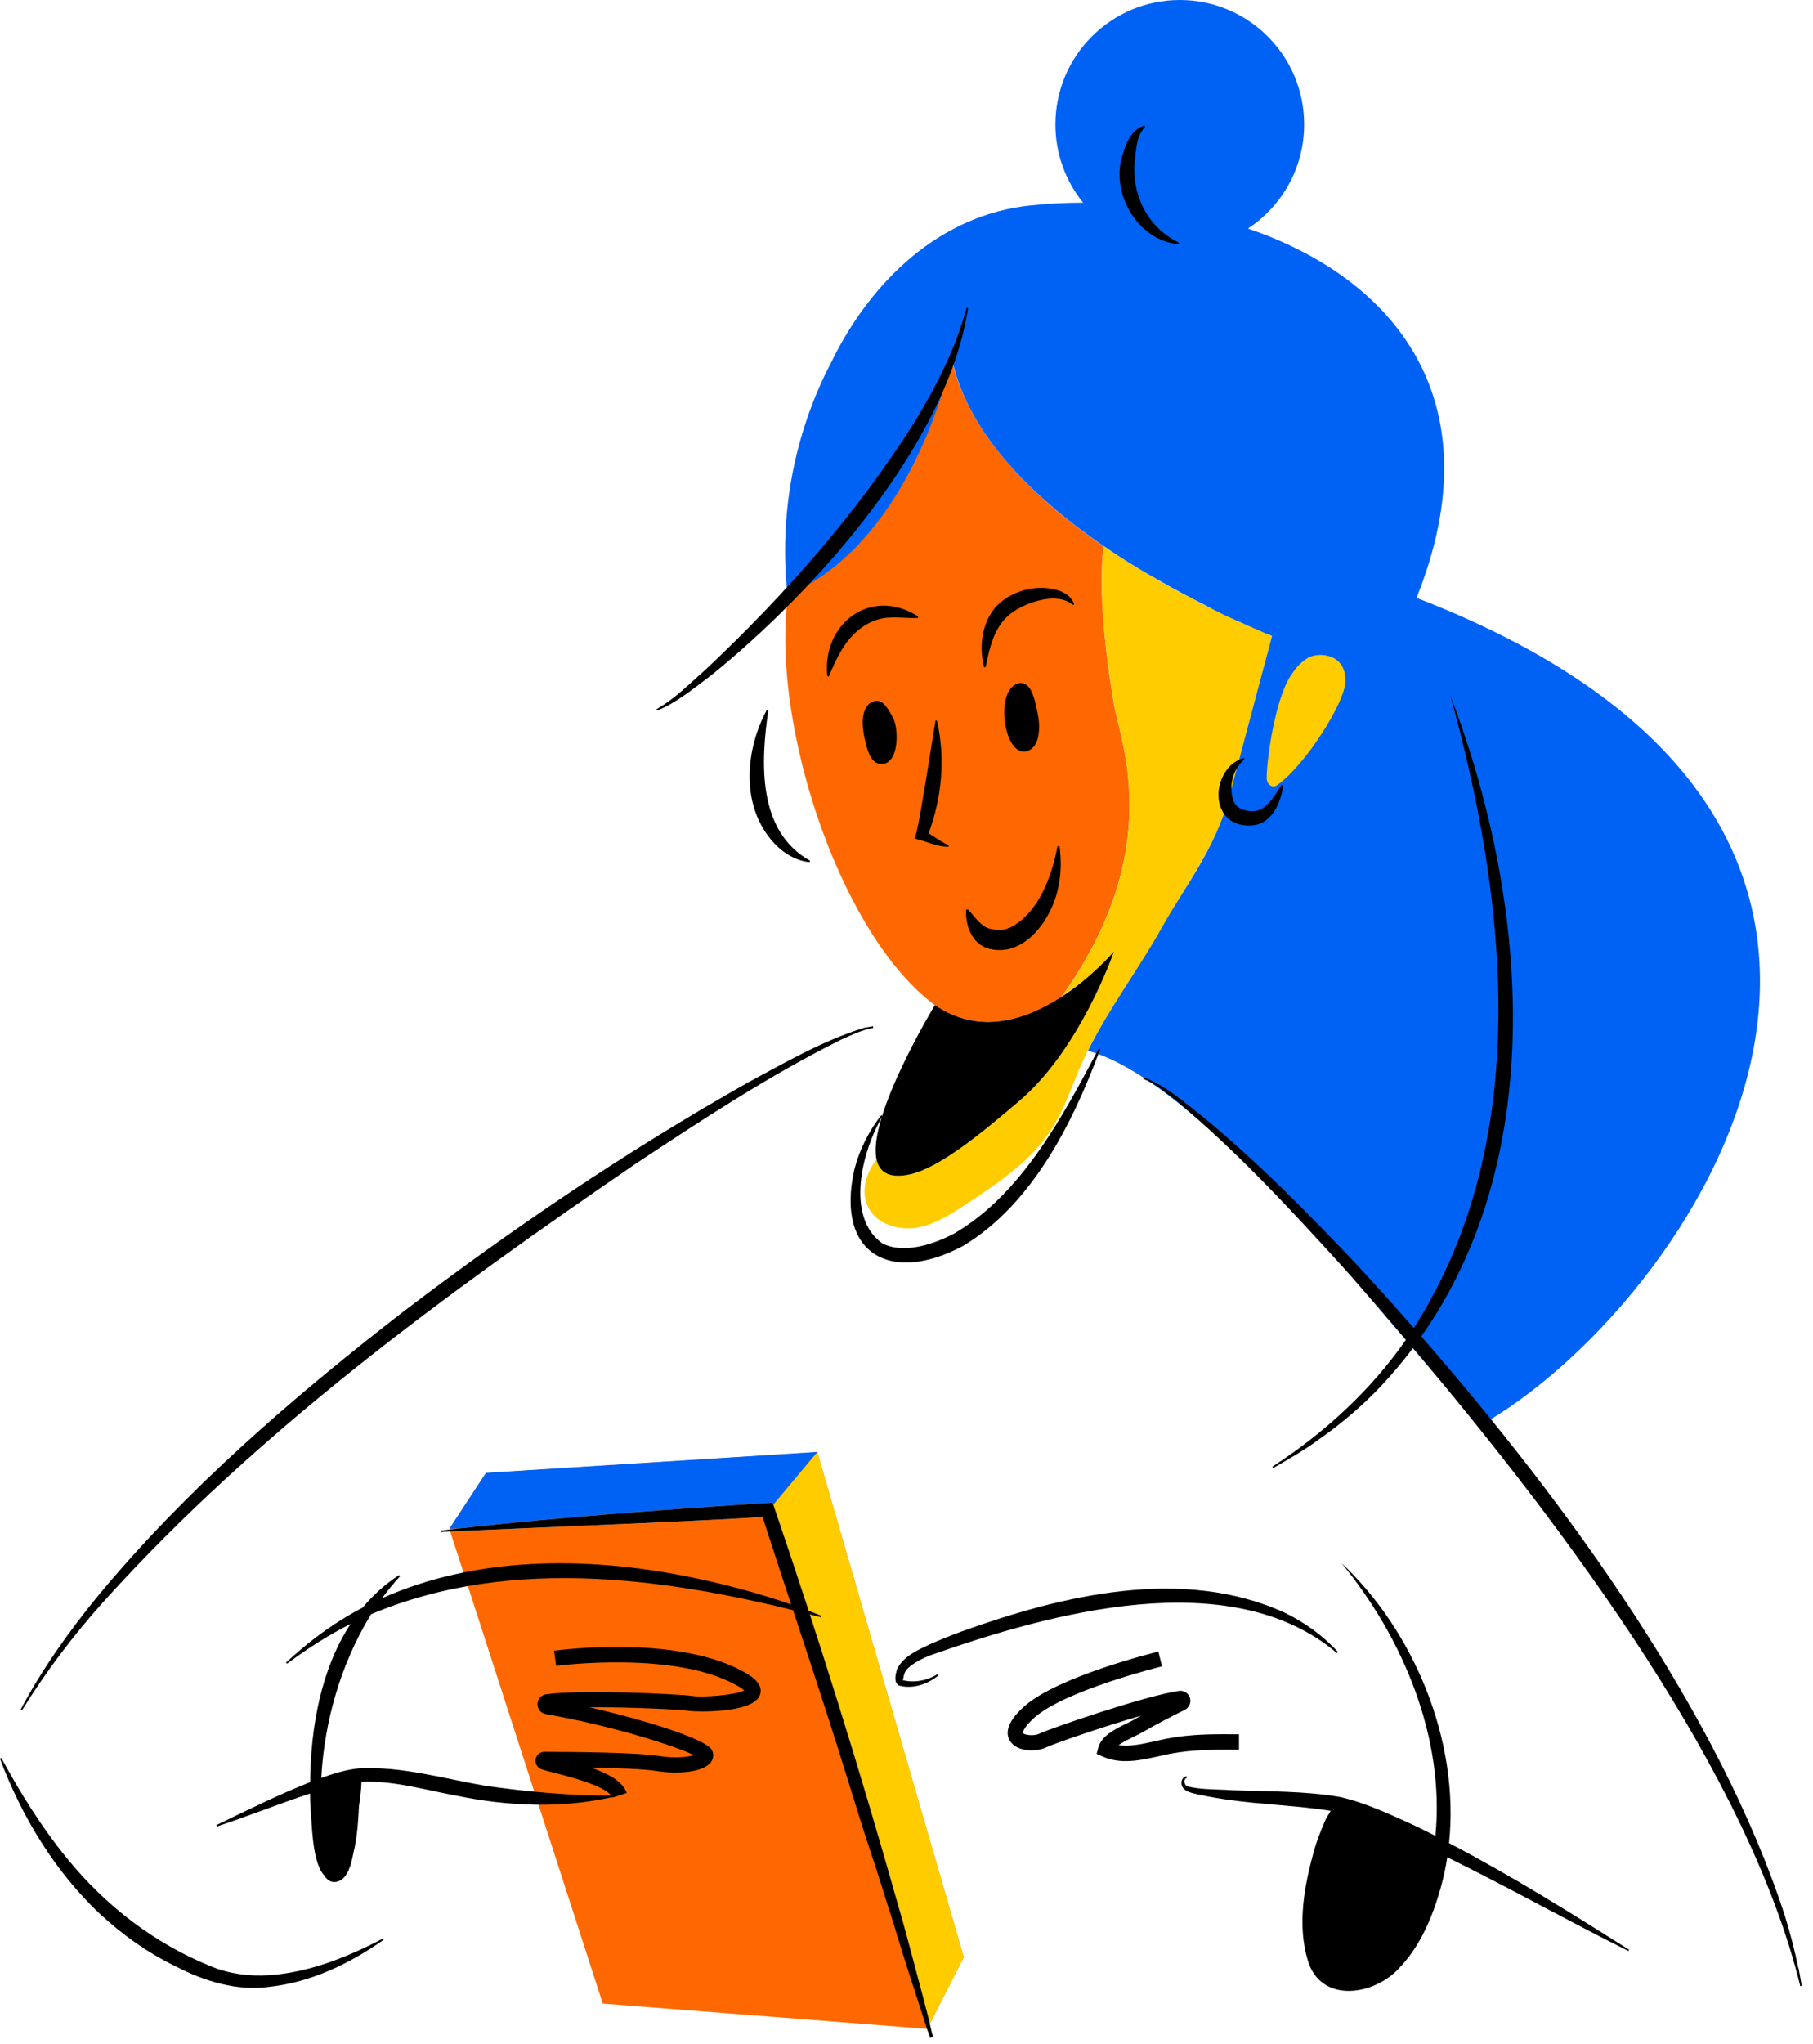
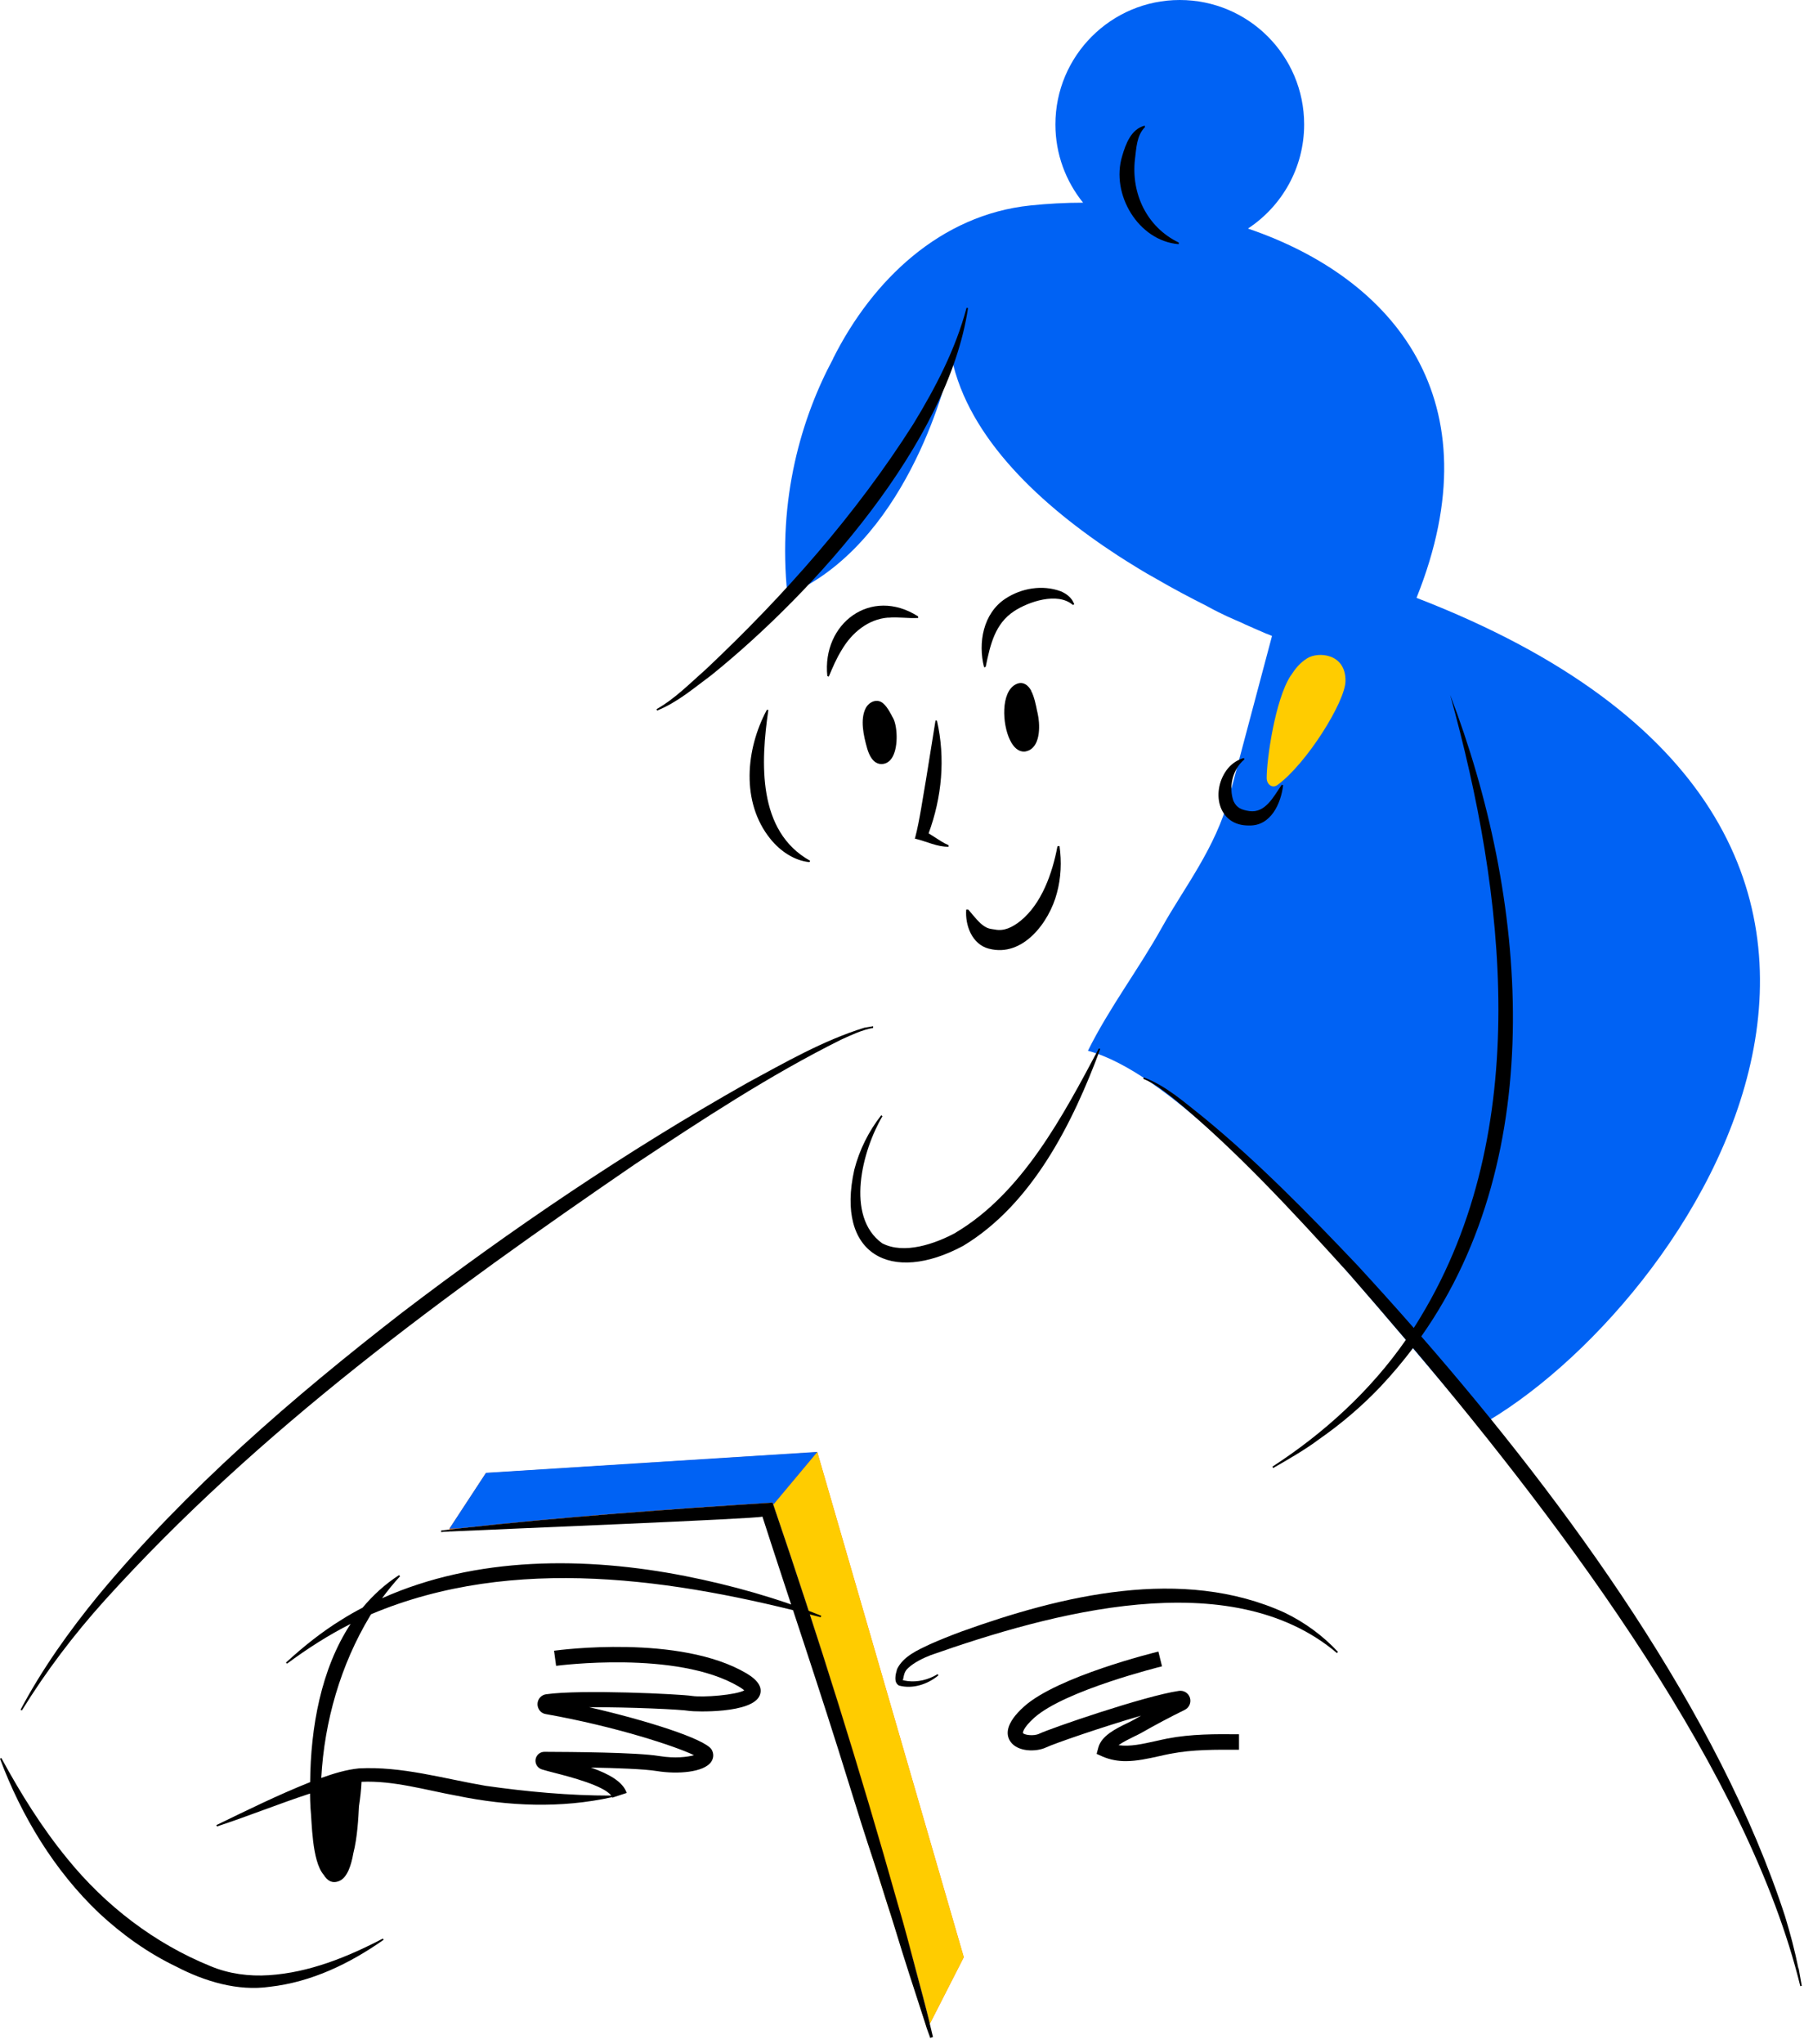
<svg xmlns="http://www.w3.org/2000/svg" fill="none" height="100%" overflow="visible" preserveAspectRatio="none" style="display: block;" viewBox="0 0 150 169" width="100%">
  <g id="Ilustracin">
-     <path d="M87.82 82.43C87.82 82.43 87.85 82.4 87.84 82.41C89.02 80.76 90.05 79.04 90.89 77.3C95.49 67.73 92.56 60.73 92.15 58.17C92.1 57.86 92.05 57.53 91.99 57.17C91.93 56.81 91.88 56.44 91.82 56.05C91.71 55.27 91.59 54.43 91.5 53.55C91.22 51.06 91.03 48.3 91.23 45.93C91.25 45.67 91.28 45.42 91.31 45.17C91.13 45.04 90.95 44.92 90.76 44.79C90.53 44.63 90.31 44.47 90.09 44.31C89.9 44.17 89.71 44.04 89.52 43.89C89.04 43.53 88.56 43.16 88.1 42.79C87.92 42.65 87.75 42.51 87.58 42.37C87.41 42.23 87.24 42.09 87.07 41.94C83.03 38.47 79.74 34.31 78.71 29.62C78.71 29.62 78.7 29.7 78.66 29.84C78.65 29.9 78.63 29.97 78.61 30.04C78.57 30.2 78.52 30.4 78.46 30.63C78.41 30.81 78.36 31 78.3 31.22C78.28 31.29 78.26 31.36 78.24 31.44C77.18 35.13 74.16 43.5 67.7 47.8C66.92 48.33 66.01 48.83 65.12 49.21C65.06 49.8 65.08 50.39 65.03 51.02C64.35 61.31 69.74 77.47 77.35 83.12C77.37 83.14 77.38 83.14 77.38 83.14C81.05 85.6 84.87 84.31 87.75 82.51" fill="#FF6800" />
-     <path d="M87.83 82.41C90.3 80.8 92.03 78.82 92.17 78.66C92.1 78.87 90.8 82.56 88.42 86.23C87.29 87.96 85.92 89.69 84.32 91.05C81.43 93.51 77.8 96.56 75.28 97.11C73.56 97.48 72.75 96.93 72.52 95.87C71.61 97.06 71.17 98.64 71.88 99.92C72.61 101.26 74.36 101.76 75.87 101.51C77.37 101.25 78.7 100.39 79.97 99.55C82.63 97.8 85.36 95.97 87.06 93.28C88.11 91.62 88.7 89.73 89.5 87.93C89.66 87.58 89.82 87.24 89.99 86.89C91.76 83.33 94.24 80.15 96.18 76.66C97.99 73.41 100.81 69.5 101.73 65.9C102.92 61.22 104.02 57.28 105.22 52.59C102.17 51.31 96.61 48.8 91.33 45.18C90.79 49.31 91.65 54.97 92.16 58.18C92.57 60.74 95.49 67.75 90.9 77.31C90.06 79.05 89.03 80.77 87.85 82.43" fill="#FFCC00" />
    <path d="M117.2 49.43C123.76 33.07 115.3 23 103.25 18.9C106.05 17.06 107.9 13.89 107.9 10.29C107.9 4.6 103.29 0 97.61 0C91.93 0 87.32 4.61 87.32 10.29C87.32 12.74 88.18 14.99 89.61 16.76C88.15 16.76 86.69 16.84 85.25 16.99C77.82 17.76 72.19 23.15 68.93 29.64C68.93 29.64 68.93 29.65 68.93 29.66C66.33 34.5 64.31 41.24 65.15 49.21C66.08 48.81 66.95 48.34 67.76 47.8C76.2 42.18 78.74 29.62 78.74 29.62C80.14 36.29 86.22 41.85 92.44 45.91C92.48 45.93 92.52 45.96 92.55 45.98C93.04 46.3 93.51 46.59 94 46.89C94.1 46.95 94.21 47.02 94.31 47.08C94.71 47.33 95.12 47.56 95.59 47.82C95.59 47.82 95.61 47.82 95.62 47.84C97.08 48.69 98.51 49.44 99.84 50.11C99.87 50.13 99.9 50.14 99.93 50.16C101.23 50.87 101.94 51.15 102.76 51.51C102.85 51.56 102.94 51.6 103.03 51.64C103.24 51.73 103.45 51.83 103.65 51.91C103.68 51.92 103.7 51.94 103.73 51.95C103.86 52 103.98 52.06 104.1 52.11C104.2 52.15 104.29 52.19 104.38 52.23C104.43 52.25 104.49 52.28 104.54 52.3C104.63 52.34 104.71 52.37 104.79 52.41C104.79 52.41 104.81 52.41 104.82 52.41C104.87 52.44 104.93 52.46 104.99 52.48C105.08 52.52 105.16 52.55 105.24 52.59L101.7 65.9C100.56 70.16 97.96 73.41 96.15 76.66C94.21 80.15 91.78 83.32 90.01 86.89C96.4 88.59 105.62 98.57 111.26 104.92C113.39 107.31 118.13 112.93 122.35 117.94C139.7 108.29 167.02 68.7 117.23 49.45L117.2 49.43Z" fill="#0062F4" />
-     <path d="M76.8 167.59L76.71 167.77L49.87 165.68L37.25 126.64C41.43 126.44 62.73 125.59 63.1 125.41C64.31 129.19 65.74 133.43 67.18 137.87C68.21 141.05 69.26 144.32 70.28 147.6C72.5 154.68 74.85 161.62 76.8 167.59Z" fill="#FF6800" />
-     <path d="M79.74 161.84L76.94 167.33C76.58 165.87 76.19 164.41 75.8 162.96C75.31 161.13 74.84 159.3 74.3 157.49C71.19 146.46 67.69 135.25 63.99 124.42C63.97 124.37 63.95 124.31 63.93 124.25C55.41 124.8 46.48 125.44 37.96 126.39C37.7 126.42 37.45 126.45 37.19 126.48L37.17 126.43L40.2 121.81L67.62 120.08L79.74 161.85V161.84Z" fill="#FF6800" />
+     <path d="M79.74 161.84L76.94 167.33C76.58 165.87 76.19 164.41 75.8 162.96C71.19 146.46 67.69 135.25 63.99 124.42C63.97 124.37 63.95 124.31 63.93 124.25C55.41 124.8 46.48 125.44 37.96 126.39C37.7 126.42 37.45 126.45 37.19 126.48L37.17 126.43L40.2 121.81L67.62 120.08L79.74 161.85V161.84Z" fill="#FF6800" />
    <path d="M67.62 120.07L63.99 124.41C63.97 124.36 63.95 124.3 63.93 124.24C55.41 124.79 46.48 125.43 37.96 126.38L37.18 126.41L40.21 121.79L67.63 120.06L67.62 120.07Z" fill="#0062F4" />
    <path d="M76.8 167.59L76.71 167.77L70.28 147.6C72.56 154.62 74.85 161.62 76.8 167.59Z" fill="#FFCC00" />
    <path d="M79.74 161.84L76.94 167.33C76.58 165.87 76.19 164.41 75.8 162.96C75.31 161.13 74.84 159.3 74.3 157.49C71.19 146.46 67.69 135.25 63.99 124.42L67.62 120.08L79.74 161.85V161.84Z" fill="#FFCC00" />
    <path d="M106.78 55.88C105.49 57.86 104.79 62.86 104.8 64.34C104.8 64.86 105.26 65.22 105.68 64.92C108.09 63.17 111.3 58.03 111.32 56.32C111.35 54 109.04 53.88 108.16 54.43C107.54 54.82 107.18 55.27 106.78 55.89V55.88Z" fill="#FFCC00" />
    <path d="M37.24 126.64C36.77 126.66 36.5 126.68 36.5 126.69V126.56C36.73 126.53 36.96 126.51 37.18 126.48L37.23 126.64H37.24Z" fill="black" />
    <path d="M76.93 167.33C76.57 165.87 76.18 164.41 75.79 162.96C75.3 161.13 74.83 159.3 74.29 157.49C71.18 146.46 67.68 135.25 63.98 124.42C63.96 124.37 63.94 124.31 63.92 124.25C55.4 124.8 46.47 125.44 37.95 126.39C37.69 126.42 37.44 126.45 37.18 126.48L37.23 126.64C41.41 126.44 62.71 125.59 63.08 125.41C65.16 131.88 67.84 139.72 70.27 147.6C70.93 149.74 71.6 151.87 72.3 153.96C72.69 155.13 73.04 156.3 73.41 157.45C73.61 158.07 73.82 158.7 74 159.31C74.83 162.06 75.68 164.64 76.48 167.1C76.53 167.26 76.64 167.6 76.69 167.76C76.79 168.07 76.87 168.22 76.96 168.52L77.19 168.44C77.1 168.07 77.01 167.69 76.92 167.32L76.93 167.33Z" fill="black" />
    <path d="M102.51 143.41C100.58 143.39 98.56 143.38 96.59 143.76C96.27 143.82 95.95 143.9 95.62 143.97C94.53 144.21 93.49 144.45 92.54 144.31C92.92 144.04 93.46 143.78 93.8 143.61C94.03 143.5 94.24 143.4 94.4 143.31C95.61 142.62 96.82 141.98 98.02 141.39C98.39 141.21 98.57 140.79 98.45 140.39C98.33 140 97.94 139.76 97.54 139.82C94.68 140.24 86.91 142.92 85.99 143.36C85.52 143.59 84.71 143.46 84.63 143.3C84.63 143.3 84.59 142.93 85.56 142.05C88.1 139.77 96.06 137.81 96.14 137.79L95.84 136.57C95.5 136.65 87.49 138.63 84.72 141.12C83.14 142.54 83.23 143.47 83.59 144C84.18 144.88 85.73 144.88 86.54 144.5C87.21 144.18 91.2 142.8 94.41 141.87C94.2 141.99 93.99 142.1 93.79 142.22C93.65 142.3 93.47 142.39 93.26 142.49C92.31 142.95 91.13 143.53 90.87 144.51L90.73 145.03L91.22 145.25C91.85 145.52 92.49 145.63 93.13 145.63C94.06 145.63 94.99 145.42 95.9 145.22C96.21 145.15 96.52 145.08 96.83 145.02C98.68 144.66 100.63 144.68 102.51 144.69V143.41Z" fill="black" />
    <path d="M75.1 139.01C74.97 138.99 74.7 138.96 74.64 138.89C74.65 138.87 74.71 138.92 74.71 138.91C74.79 138.49 74.83 138.2 75.15 137.92C75.62 137.48 76.35 137.12 76.99 136.87C86.84 133.41 101.78 129.22 110.61 136.69L110.7 136.6C109.45 135.25 107.94 134.15 106.28 133.35C97.82 129.5 87.85 131.92 79.5 134.93C78.64 135.25 77.79 135.59 76.95 135.96C75.94 136.44 74.74 136.95 74.22 138.02C74.1 138.44 73.91 139.12 74.38 139.38C75.52 139.69 76.77 139.27 77.65 138.53L77.57 138.44C76.8 138.91 75.91 139.11 75.1 139.01Z" fill="black" />
-     <path d="M119.89 152.39C120.77 143.88 116.96 134.87 110.99 129.25C116.15 135.52 119.55 143.79 118.76 151.81C118.2 151.53 117.64 151.24 117.07 150.97C115.11 150.08 113.06 149.1 110.9 148.6C107.91 148.08 104.88 148.15 101.89 148.03C100.74 147.95 99.34 148 98.26 147.72C97.97 147.62 97.87 147.13 98.19 147.01V146.88C97.91 146.9 97.76 147.17 97.75 147.39C97.72 148.17 98.71 148.28 99.26 148.41C100.09 148.59 100.93 148.73 101.78 148.85C104.54 149.23 107.35 149.3 110.1 149.74C110.04 149.83 110 149.92 109.94 150.01C109.77 150.24 109.65 150.51 109.54 150.77C109.54 150.79 109.53 150.81 109.52 150.83C109.21 151.53 108.95 152.25 108.73 152.98C107.92 155.9 107.31 159.1 108.19 162.07C109.25 165.73 113.74 165.03 115.82 162.68C117.53 160.88 118.51 158.52 119.18 156.17C119.42 155.32 119.61 154.45 119.74 153.58C124.79 156.06 129.69 158.82 134.73 161.33L134.78 161.22C129.9 158.14 125.01 155.08 119.89 152.41V152.39Z" fill="black" />
    <path d="M30.71 133.48C42.51 128.51 55.87 130.56 67.9 133.73L67.95 133.61C64.33 132.15 60.55 131.09 56.72 130.33C48.44 128.7 39.39 128.68 31.61 132.16C32.07 131.53 32.57 130.92 33.1 130.34L33.01 130.25C31.84 131.01 30.85 131.92 30 132.94C29.42 133.24 28.86 133.56 28.3 133.91C26.63 134.93 25.1 136.16 23.66 137.48L23.75 137.57C25.44 136.32 27.17 135.21 29.01 134.28C26.55 138.02 25.7 142.86 25.66 147.37C25.64 147.37 25.62 147.38 25.6 147.39C22.97 148.44 20.44 149.69 17.9 150.92L17.95 151.03C20.57 150.17 23.08 149.15 25.65 148.31C25.65 148.72 25.67 149.12 25.69 149.52C25.81 150.61 25.79 153.88 26.78 155.03C27.08 155.52 27.5 155.79 28.09 155.53C28.74 155.25 29.07 154.2 29.23 153.26C29.57 151.94 29.65 150.33 29.7 149.35C29.8 148.7 29.88 148.04 29.91 147.34C32.55 147.22 35.2 148.02 37.84 148.5C42.03 149.36 46.41 149.55 50.64 148.61C50.64 148.62 50.65 148.64 50.66 148.65L51.85 148.26C51.54 147.33 50.39 146.69 48.89 146.16C51 146.2 53.3 146.28 54.34 146.45C56.07 146.73 58.24 146.56 58.84 145.69C59.05 145.38 59.07 145.01 58.88 144.68C58.37 143.81 53.51 142.26 48.74 141.17C52.09 141.16 56.33 141.35 57.06 141.48C57.45 141.54 62.3 141.73 62.87 140.16C63.1 139.54 62.72 138.94 61.76 138.37C56.25 135.12 46.26 136.44 45.84 136.5L46.01 137.75C46.1 137.74 55.99 136.43 61.12 139.46C61.36 139.6 61.5 139.71 61.58 139.78C60.87 140.16 58.19 140.38 57.26 140.24C56.26 140.08 48.05 139.69 45.18 140.1C44.77 140.16 44.48 140.5 44.47 140.91C44.47 141.32 44.75 141.68 45.16 141.74C50.96 142.77 55.92 144.41 57.42 145.14C56.88 145.29 55.85 145.42 54.55 145.21C52.68 144.9 47.27 144.87 45.04 144.86C44.68 144.86 44.37 145.12 44.31 145.49C44.26 145.85 44.47 146.19 44.82 146.31C45.09 146.4 45.47 146.49 45.92 146.61C47.17 146.93 49.97 147.66 50.57 148.48C47.09 148.48 43.61 148.16 40.17 147.67C36.7 147.08 33.25 146.04 29.69 146.23C28.61 146.34 27.59 146.66 26.58 147.02C26.84 142.32 28.18 137.67 30.61 133.63C30.64 133.57 30.68 133.52 30.72 133.47L30.71 133.48Z" fill="black" />
    <path d="M31.73 160.41C28.93 162.37 25.78 163.9 22.31 164.29C19.68 164.67 16.94 163.85 14.58 162.62C12.24 161.5 10.09 159.96 8.2 158.2C4.49 154.68 1.77 150.16 0 145.43L0.11 145.37C1.7 148.29 3.46 151.13 5.58 153.71C8.72 157.58 12.78 160.7 17.41 162.58C18.93 163.22 20.61 163.44 22.26 163.33C25.59 163.11 28.75 161.83 31.68 160.3L31.74 160.41H31.73Z" fill="black" />
    <path d="M72.24 85C71.32 85.16 70.43 85.59 69.59 85.97C63.64 88.93 58.06 92.61 52.52 96.28C36.91 106.97 21.38 118.26 8.65 132.35C6.11 135.17 3.81 138.2 1.81 141.44L1.7 141.38C3.49 138 5.72 134.88 8.14 131.92C15.47 123.1 24.2 115.57 33.24 108.56C42.34 101.62 51.85 95.18 61.82 89.55C64.96 87.85 68.1 86.04 71.52 84.98L72.24 84.86V85Z" fill="black" />
-     <path d="M92.17 78.66C92.07 78.97 89.31 86.82 84.32 91.05C81.43 93.51 77.8 96.56 75.28 97.11C73.56 97.48 72.75 96.93 72.52 95.87C71.75 92.33 77.35 83.11 77.35 83.11C81.08 85.66 84.97 84.28 87.84 82.42C90.28 80.84 92.03 78.83 92.17 78.67V78.66Z" fill="black" />
    <path d="M148.79 162.76C148.5 161.31 148.12 159.88 147.69 158.47C142.25 141.72 129.74 124.44 117.59 110.51C128.24 95.39 126.36 74.13 119.98 57.46C124.52 73.84 126.89 93.41 117.56 108.86C117.37 109.18 117.17 109.5 116.97 109.81C115.4 108.02 113.83 106.28 112.29 104.61C108.23 100.34 104.1 96.11 99.54 92.37C98 91.16 96.49 89.79 94.63 89.09L94.59 89.21C95.49 89.56 96.26 90.2 97.03 90.78C102.31 95.14 106.96 100.21 111.56 105.27C113.09 107.02 114.68 108.86 116.32 110.79C113.4 114.99 109.55 118.51 105.27 121.28L105.34 121.39C106.47 120.75 108.07 119.82 109.11 119.03C110.94 117.76 112.68 116.28 114.21 114.67C115.18 113.64 116.08 112.57 116.91 111.47C129.7 126.63 144.66 146.69 148.95 164.24L149.07 164.21L148.81 162.76H148.79Z" fill="black" />
    <path d="M85.32 57.12C85.1 56.72 84.83 56.51 84.51 56.48C84.34 56.47 84.18 56.51 84 56.61C82.81 57.28 82.91 59.85 83.56 61.19C83.86 61.82 84.27 62.15 84.71 62.15C84.83 62.15 84.95 62.12 85.08 62.07C86.17 61.62 86.02 59.73 85.86 59.04C85.84 58.96 85.83 58.87 85.8 58.77C85.71 58.31 85.57 57.61 85.31 57.12H85.32Z" fill="black" />
    <path d="M73.79 59.19C73.54 58.73 73.2 58.1 72.73 57.98C72.27 57.86 71.82 58.18 71.63 58.55C71.15 59.48 71.44 60.81 71.74 61.87C72.05 62.94 72.54 63.18 72.92 63.18C72.93 63.18 72.94 63.18 72.95 63.18C73.33 63.17 73.64 62.96 73.85 62.58C74.35 61.68 74.23 59.96 73.88 59.36L73.79 59.2V59.19Z" fill="black" />
    <path d="M73.49 51.08C74.3 51 75.12 51.15 75.97 51.1L75.96 50.97C72.06 48.48 67.99 51.56 68.45 55.91L68.57 55.95C68.89 55.19 69.21 54.43 69.65 53.73C70.47 52.33 71.83 51.19 73.49 51.07V51.08Z" fill="black" />
    <path d="M81.55 55.15C81.94 53.24 82.34 51.57 83.9 50.54C85.09 49.76 87.49 48.93 88.76 50.02L88.88 49.98C88.71 49.45 88.24 49.09 87.75 48.89C86.25 48.34 84.51 48.63 83.19 49.5C81.34 50.71 80.9 53.16 81.42 55.18L81.54 55.15H81.55Z" fill="black" />
    <path d="M81.83 78.45C84.63 79.18 86.81 76.26 87.44 73.86C87.79 72.59 87.84 71.25 87.66 69.96L87.49 69.98C87.07 72.22 86.18 74.73 84.43 76.15C83.77 76.67 83.08 77.03 82.29 76.86C81.95 76.81 81.75 76.8 81.42 76.58C81.03 76.33 80.64 75.84 80.11 75.21H79.94C79.84 76.52 80.42 78.09 81.82 78.45H81.83Z" fill="black" />
    <path d="M97.53 20.06C94.87 18.78 93.58 15.99 93.9 13.18C94.02 12.26 94.03 11.21 94.73 10.51L94.71 10.39C93.58 10.67 93.13 11.92 92.84 12.92C91.89 16.05 94.17 19.92 97.52 20.19L97.53 20.06Z" fill="black" />
    <path d="M80.09 25.48L79.97 25.45C79.06 28.88 77.4 32.06 75.56 35.07C70.81 42.55 64.87 49.25 58.43 55.32C57.12 56.47 55.85 57.78 54.32 58.64L54.36 58.76C56.07 58.07 57.43 56.88 58.88 55.81C67.46 48.88 78.41 36.64 80.09 25.48Z" fill="black" />
    <path d="M79.08 101.93C77.36 102.86 74.8 103.75 72.99 102.81C69.91 100.6 71.34 95.12 73.01 92.3L72.91 92.22C71.87 93.55 71.1 95.09 70.68 96.73C69.12 103.74 73.73 106.22 79.69 103.02C85.42 99.57 88.78 92.82 91.03 86.74L90.91 86.7C87.95 92.27 84.58 98.65 79.08 101.92V101.93Z" fill="black" />
    <path d="M63.57 58.71L63.45 58.69C61.7 61.94 61.29 66.33 63.73 69.36C64.54 70.37 65.71 71.17 66.97 71.29L67.03 71.18C62.64 68.74 62.94 63.02 63.57 58.71Z" fill="black" />
    <path d="M77.52 59.6L77.4 59.58L76.62 64.43C76.37 65.84 76.08 67.89 75.72 69.25L75.69 69.35L75.79 69.37C76.68 69.59 77.54 70.03 78.48 70.02V69.89C78.03 69.7 77.68 69.44 77.29 69.2C77.14 69.1 76.98 69 76.83 68.91C77.93 65.92 78.23 62.71 77.52 59.59V59.6Z" fill="black" />
    <path d="M103.37 68.26C105.14 68.3 105.99 66.44 106.16 64.92L106.04 64.9C105.36 65.89 104.69 67.25 103.37 67.07C102.73 66.97 102.32 66.82 102.05 66.23C101.65 65.09 101.95 63.65 102.95 62.8L102.92 62.68C102.41 62.81 101.94 63.13 101.6 63.53C100.14 65.32 100.7 68.32 103.37 68.26Z" fill="black" />
  </g>
</svg>